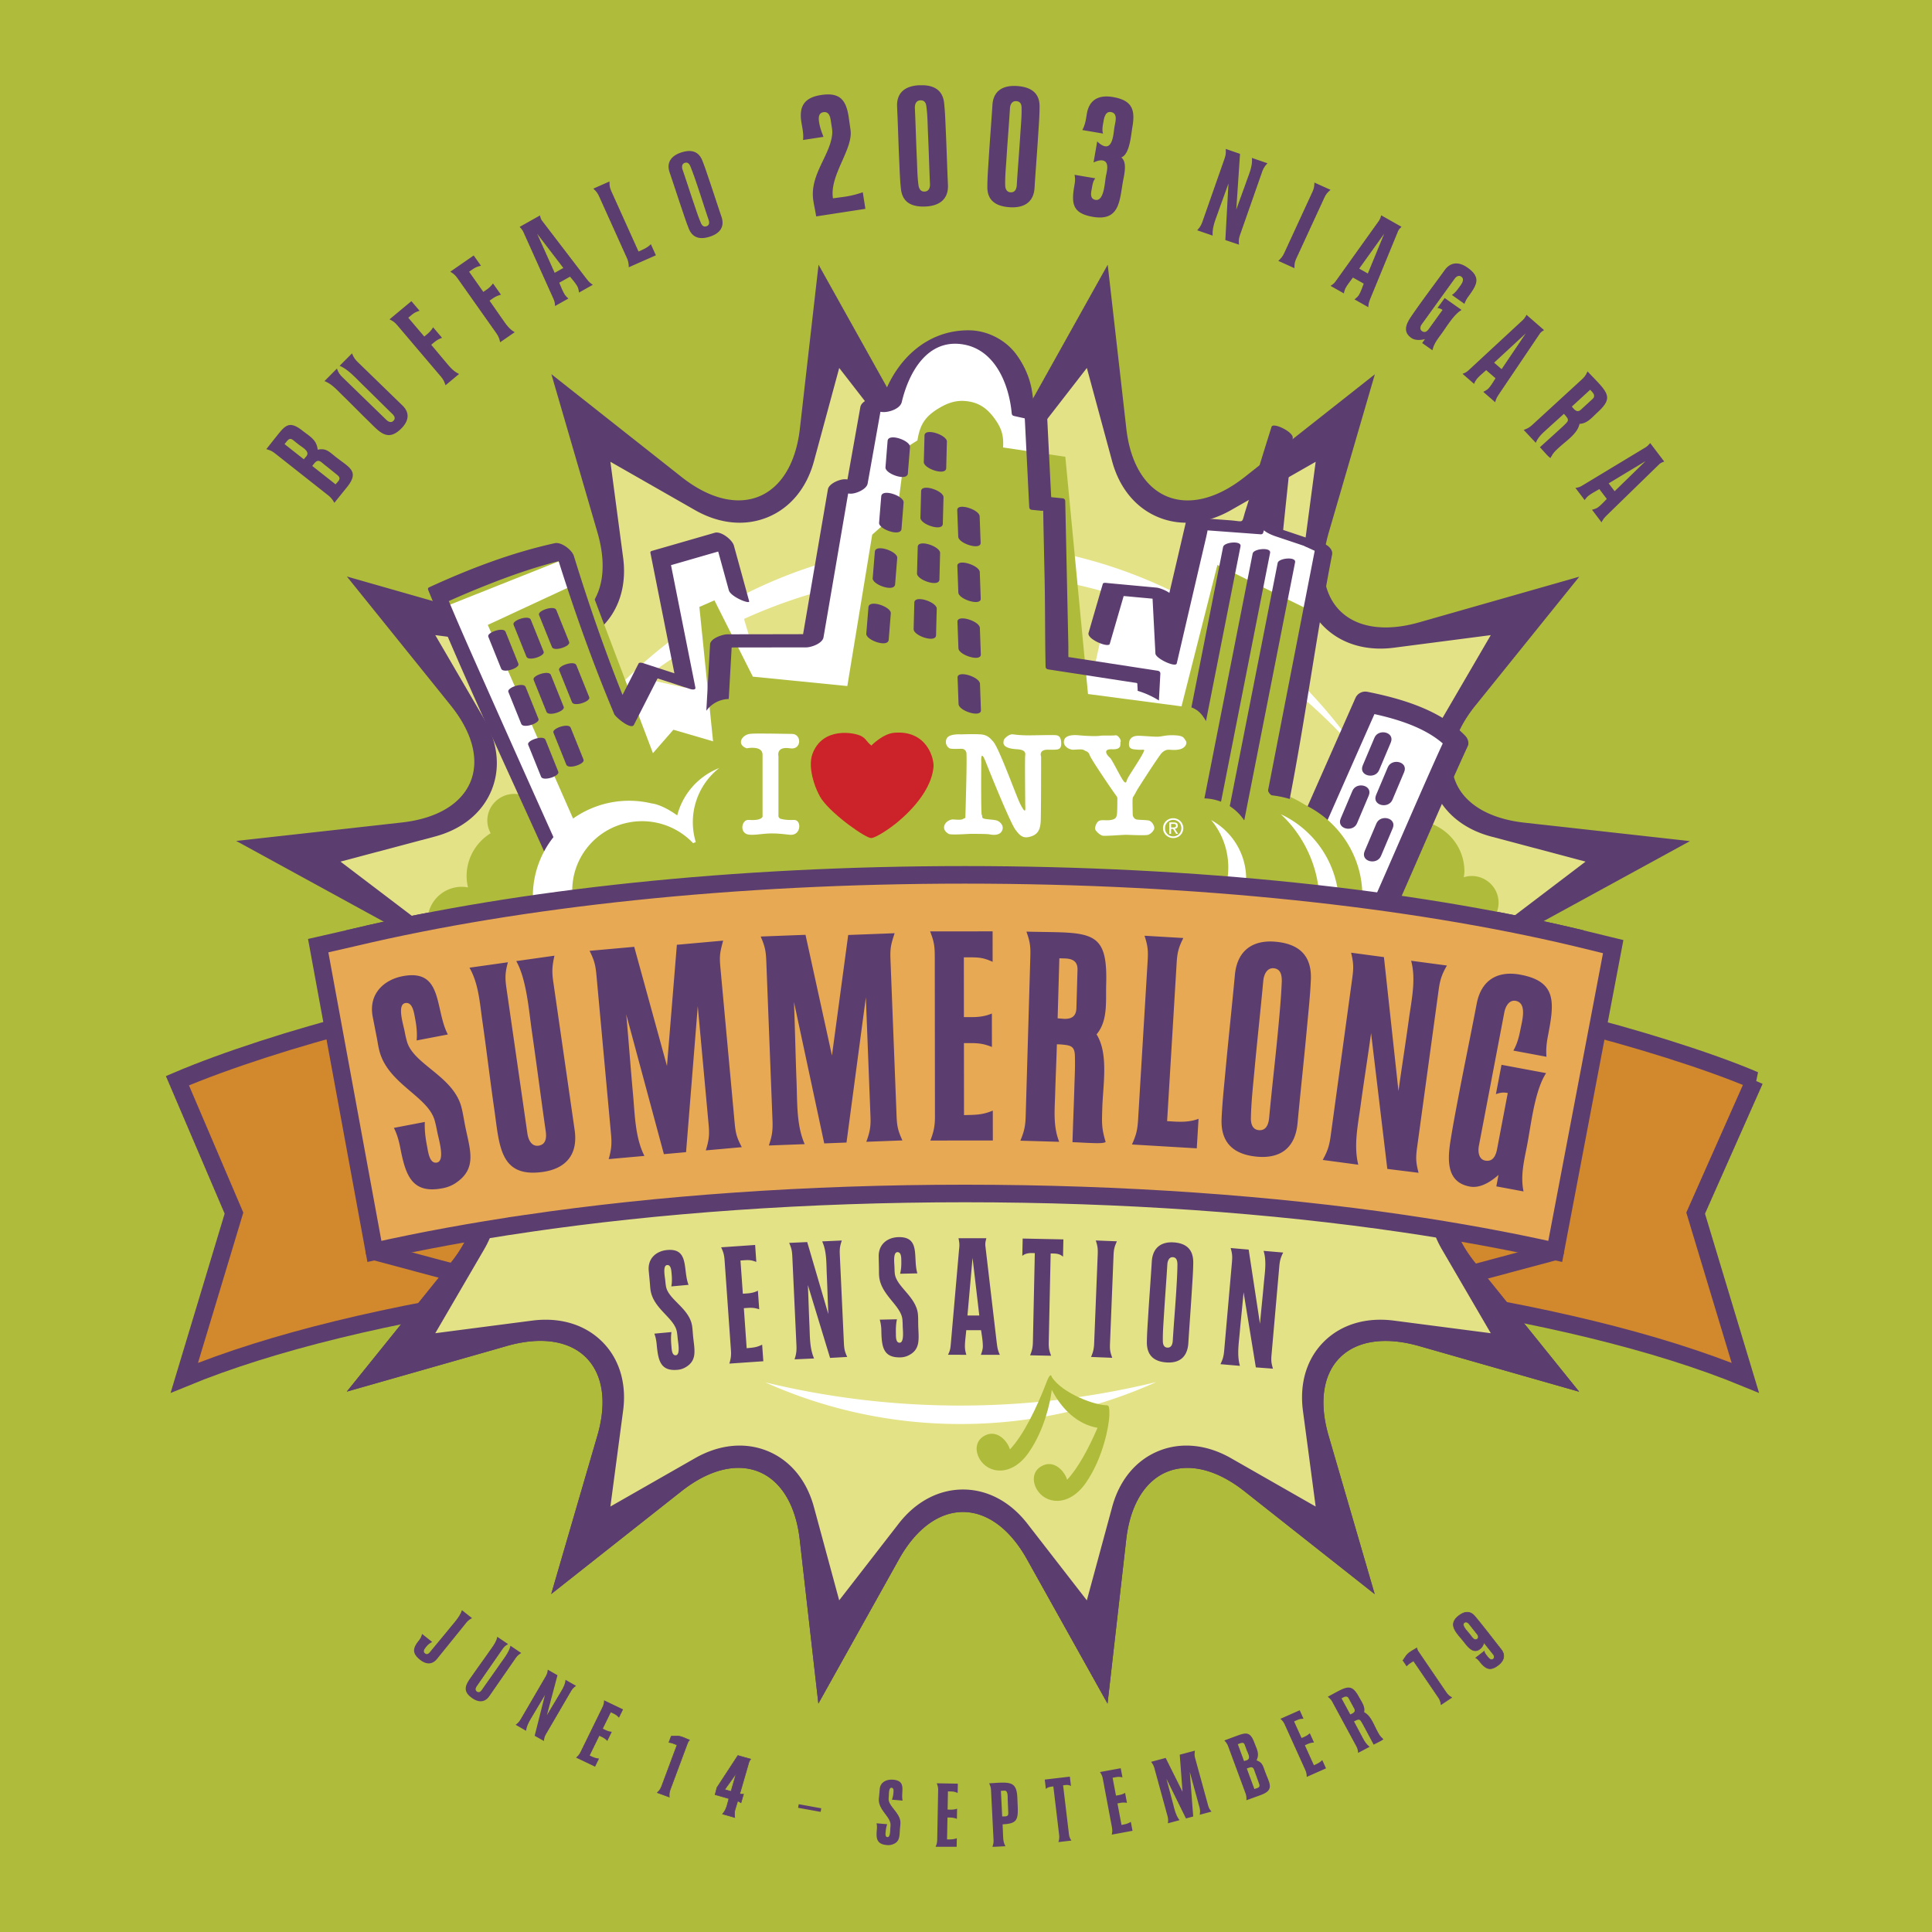
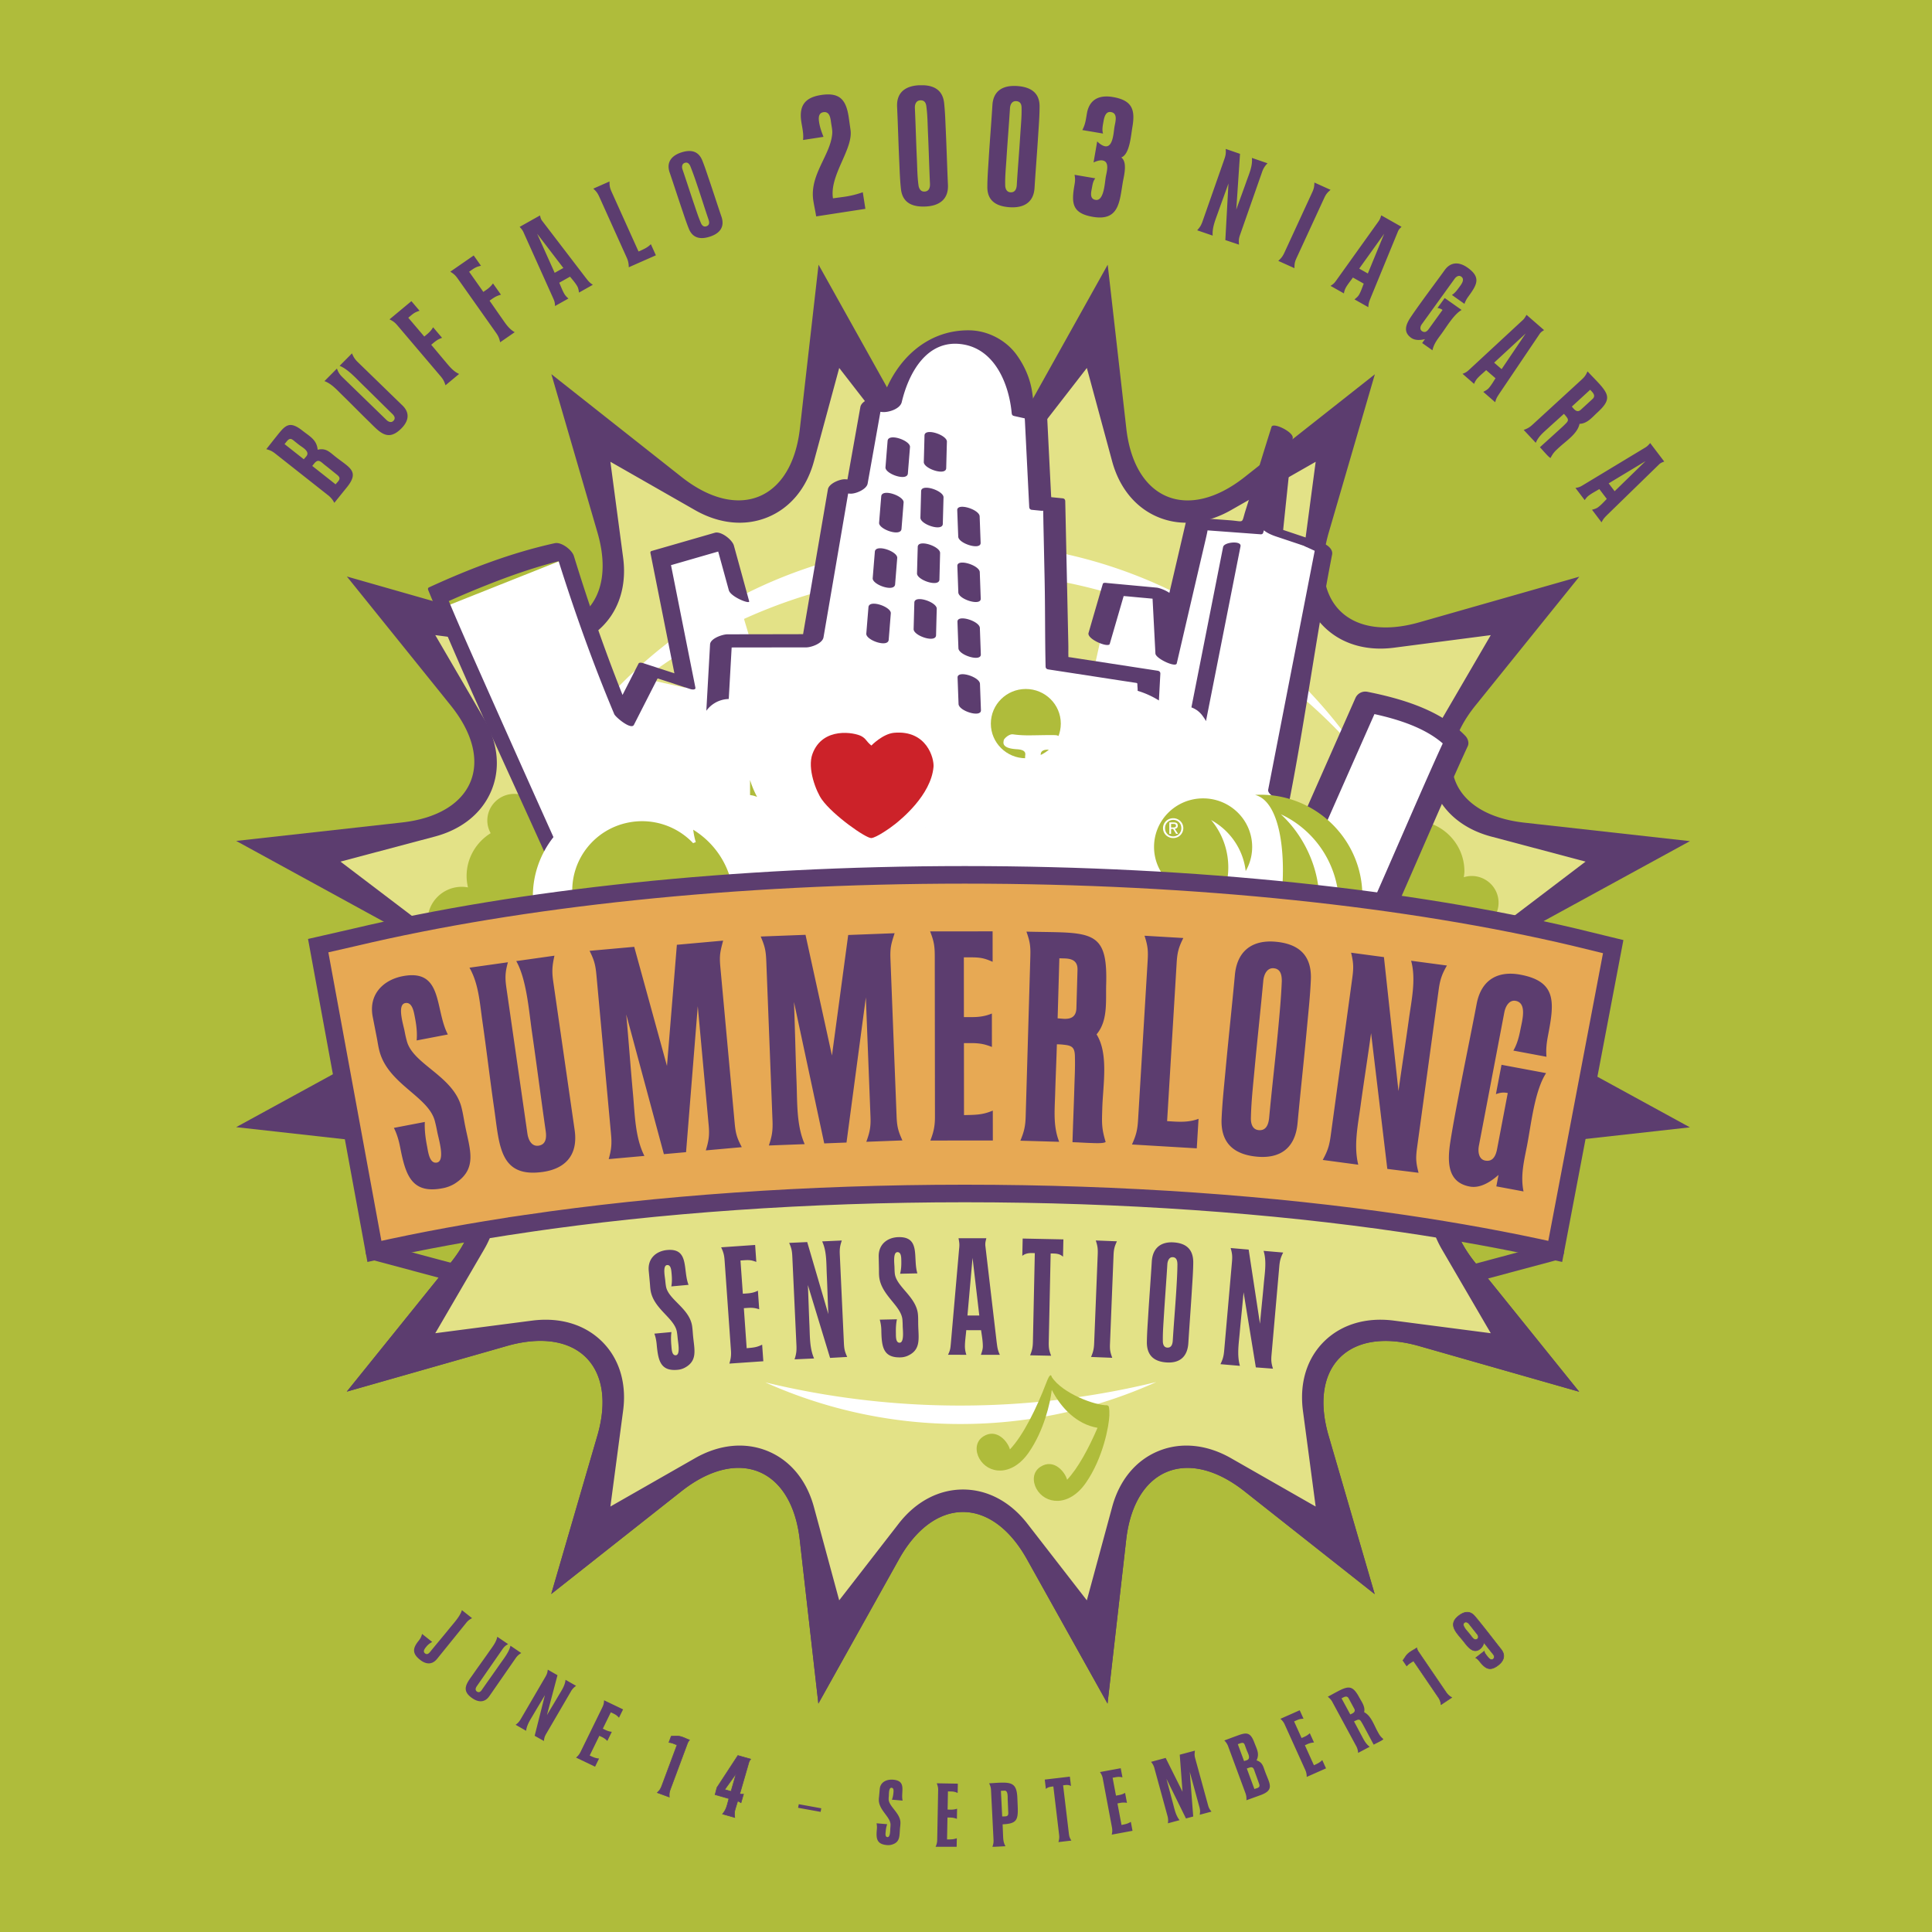
<svg xmlns="http://www.w3.org/2000/svg" width="2500" height="2500" viewBox="0 0 192.756 192.756">
  <path fill-rule="evenodd" clip-rule="evenodd" fill="#afbc3b" d="M0 0h192.756v192.756H0V0z" />
  <path d="M148.26 127.315l-1.062-1.317c-4.529-5.623-2.328-10.88 4.891-11.684l3.385-.377 13.129-1.462-11.561-6.323-.002-.001-2.982-1.633c-6.357-3.479-6.357-9.167-.002-12.644l2.986-1.632.006-.003 11.557-6.319-16.518-1.843c-7.215-.808-9.412-6.064-4.883-11.685l10.363-12.856-15.967 4.553c-6.982 1.991-11.047-2.034-9.033-8.945l4.604-15.802-10.326 8.148-.004.004-2.666 2.104c-5.678 4.479-10.986 2.302-11.801-4.839l-.381-3.355v-.008l-1.477-12.986-7.213 12.919-.824 1.476c-3.516 6.293-9.266 6.293-12.779-.001l-.822-1.476-7.211-12.92-1.479 12.987v.005l-.19 1.676-.192 1.678c-.815 7.144-6.127 9.318-11.807 4.834l-1.33-1.051-11.658-9.206 3.657 12.562v.002l.472 1.619.472 1.622c2.009 6.908-2.055 10.931-9.033 8.942l-1.641-.469-1.636-.467-.006-.002-12.687-3.621 8.23 10.216.006.007 1.062 1.319 1.064 1.324c4.525 5.62 2.324 10.875-4.894 11.677l-1.693.189-14.82 1.649 11.557 6.323.005.003 1.49.817 1.495.816c6.355 3.479 6.353 9.167-.004 12.643l-2.982 1.631-.003.003-11.56 6.321 13.123 1.464.005.001 3.387.376c7.218.807 9.417 6.064 4.886 11.686L34.6 138.841l14.331-4.085 1.636-.469c6.979-1.989 11.045 2.033 9.036 8.94l-.474 1.624-.471 1.618a.049.049 0 0 1-.003.007l-3.658 12.559 10.327-8.152h.001l1.332-1.053 1.332-1.05c5.681-4.481 10.993-2.305 11.804 4.841l.19 1.678 1.667 14.668 7.214-12.919.824-1.477c3.515-6.294 9.265-6.294 12.776-.001l1.648 2.953.002.003 6.387 11.442 1.67-14.669.189-1.673c.814-7.148 6.127-9.325 11.807-4.84l1.33 1.052 11.658 9.205-3.654-12.556-.002-.008-.473-1.621-.473-1.625c-2.006-6.905 2.057-10.928 9.035-8.938l1.641.468 1.635.467.006.002 12.688 3.62-9.298-11.537z" fill-rule="evenodd" clip-rule="evenodd" fill="#5c3d6f" />
  <path d="M96.081 47.768c2.438 0 4.72-1.21 6.421-3.406l5.934-7.65 2.523 9.314c.727 2.675 2.365 4.658 4.617 5.581s4.826.669 7.25-.716c.004 0 6.686-3.817 8.439-4.818l-1.27 9.562c-.061.453-.09.9-.09 1.336 0 2.2.758 4.143 2.195 5.565 1.723 1.705 4.197 2.446 6.971 2.087l9.664-1.256-4.867 8.353c-.848 1.451-1.275 2.957-1.275 4.413 0 .952.184 1.883.551 2.763.934 2.229 2.936 3.852 5.637 4.568l9.41 2.499-7.727 5.872c-2.221 1.686-3.443 3.943-3.443 6.354v.002c0 2.412 1.223 4.668 3.441 6.354l7.73 5.873c-.855.228-9.414 2.499-9.414 2.499-2.701.719-4.703 2.342-5.635 4.569a7.151 7.151 0 0 0-.551 2.762c0 1.457.428 2.962 1.273 4.413l4.869 8.354-9.66-1.257c-2.773-.361-5.25.379-6.975 2.085-1.438 1.424-2.195 3.367-2.195 5.566 0 .437.029.882.088 1.336.002.002 1.008 7.575 1.271 9.562l-8.443-4.822c-2.422-1.383-4.996-1.635-7.246-.712-2.252.923-3.891 2.904-4.615 5.58l-2.525 9.314-5.934-7.65c-1.703-2.196-3.984-3.408-6.421-3.408-2.437 0-4.717 1.212-6.421 3.408l-5.932 7.648-2.523-9.312c-.726-2.677-2.366-4.658-4.616-5.581-2.252-.922-4.827-.67-7.251.716l-8.438 4.819 1.269-9.562c.061-.454.091-.9.091-1.336 0-2.199-.758-4.143-2.196-5.565-1.723-1.706-4.198-2.446-6.971-2.087 0 0-7.656.995-9.664 1.258l4.868-8.354c.846-1.45 1.274-2.956 1.274-4.414 0-.951-.182-1.882-.551-2.763-.933-2.228-2.935-3.851-5.638-4.568l-9.41-2.498 7.729-5.872c2.219-1.687 3.441-3.943 3.442-6.355v-.001c0-2.412-1.223-4.668-3.44-6.355l-7.73-5.872 9.412-2.499c2.702-.717 4.704-2.341 5.636-4.57a7.103 7.103 0 0 0 .551-2.762c0-1.457-.427-2.962-1.274-4.413l-4.868-8.353 9.659 1.255c2.775.362 5.252-.379 6.976-2.086 1.438-1.422 2.197-3.366 2.197-5.565 0-.436-.03-.882-.091-1.337l-1.27-9.562c.769.438 8.442 4.822 8.442 4.822 2.424 1.382 4.998 1.635 7.249.711 2.25-.923 3.89-2.904 4.616-5.579l2.523-9.313 5.93 7.645c1.705 2.201 3.986 3.411 6.422 3.411z" fill-rule="evenodd" clip-rule="evenodd" fill="#e3e287" />
  <path d="M95.923 57.081c15.907 0 30.142 7.053 39.7 18.172a47.714 47.714 0 0 0-39.7-21.098 47.713 47.713 0 0 0-39.7 21.099c9.559-11.119 23.795-18.173 39.7-18.173z" fill-rule="evenodd" clip-rule="evenodd" fill="#fff" />
-   <path d="M175.055 107.782c-4.625-1.98-12.18-4.322-18.504-5.881l.51-8.403c-16.383-3.875-37.609-6.214-60.801-6.214-23.189 0-44.417 2.339-60.8 6.214l.509 8.403c-6.323 1.559-13.642 3.944-18.267 5.923l5.642 13.209-4.956 16.434c8.725-3.594 20.579-6.442 34.473-8.461l-.33-6.933c13.061-1.916 27.94-2.999 43.728-2.999 15.79 0 30.668 1.083 43.729 2.999l-.328 6.933c13.893 2.019 25.746 4.867 34.473 8.461l-4.957-16.434 5.879-13.251z" fill-rule="evenodd" clip-rule="evenodd" fill="#d2882c" />
-   <path d="M175.055 107.782c-4.625-1.98-12.18-4.322-18.504-5.881l.51-8.403c-16.383-3.875-37.609-6.214-60.801-6.214-23.189 0-44.417 2.339-60.8 6.214l.509 8.403c-6.323 1.559-13.642 3.944-18.267 5.923l5.642 13.209-4.956 16.434c8.725-3.594 20.579-6.442 34.473-8.461l-.33-6.933c13.061-1.916 27.94-2.999 43.728-2.999 15.79 0 30.668 1.083 43.729 2.999l-.328 6.933c13.893 2.019 25.746 4.867 34.473 8.461l-4.957-16.434 5.879-13.251z" fill="none" stroke="#5c3d6f" stroke-width="1.753" stroke-linecap="round" stroke-miterlimit="2.613" />
  <path d="M52.861 129.006l-15.506-4.154-1.387-22.95m103.692 27.104l15.506-4.154 1.385-22.95" fill="none" stroke="#5c3d6f" stroke-width="1.753" stroke-linecap="round" stroke-linejoin="round" stroke-miterlimit="2.613" />
  <path d="M40.074 114.301c7.218.807 9.417 6.064 4.886 11.686l-10.363 12.857 14.331-4.085 1.636-.469c6.979-1.989 11.045 2.033 9.036 8.94l-.474 1.624-.471 1.618a.049.049 0 0 1-.003.007l-3.658 12.559 10.327-8.152h.001l1.332-1.053 1.332-1.05c5.681-4.481 10.993-2.305 11.804 4.841l.19 1.678 1.667 14.668 7.214-12.919.824-1.477c3.515-6.294 9.265-6.294 12.776-.001l1.648 2.953.002.003 6.387 11.442 1.67-14.669.189-1.673c.814-7.148 6.127-9.325 11.807-4.84l1.33 1.052 11.658 9.205-3.654-12.556-.002-.008-.473-1.621-.473-1.625c-2.006-6.905 2.057-10.928 9.035-8.938l1.641.468 1.635.467.006.002 12.688 3.62-10.359-12.858c-4.529-5.623-2.328-10.88 4.891-11.684l-112.013-.012z" fill-rule="evenodd" clip-rule="evenodd" fill="#5c3d6f" />
  <path d="M148.779 112.917c-2.701.719-4.703 2.342-5.635 4.569a7.151 7.151 0 0 0-.551 2.762c0 1.457.428 2.962 1.273 4.413l4.869 8.354-9.66-1.257c-2.773-.361-5.25.379-6.975 2.085-1.438 1.424-2.195 3.367-2.195 5.566 0 .437.029.882.088 1.336.002.002 1.008 7.575 1.271 9.562l-8.443-4.822c-2.422-1.383-4.996-1.635-7.246-.712-2.252.923-3.891 2.904-4.615 5.58l-2.525 9.314-5.934-7.65c-1.703-2.196-3.984-3.408-6.421-3.408-2.437 0-4.717 1.212-6.421 3.408l-5.932 7.648-2.523-9.312c-.726-2.677-2.366-4.658-4.616-5.581-2.252-.922-4.827-.67-7.251.716l-8.438 4.819 1.269-9.562c.061-.454.091-.9.091-1.336 0-2.199-.758-4.143-2.196-5.565-1.723-1.706-4.198-2.446-6.971-2.087 0 0-7.656.995-9.664 1.258l4.868-8.354c.846-1.45 1.274-2.956 1.274-4.414 0-.951-.182-1.882-.551-2.763-.933-2.228-2.935-3.851-5.638-4.568l105.398.001z" fill-rule="evenodd" clip-rule="evenodd" fill="#e3e287" />
  <path d="M84.749 82.691a7 7 0 0 0 .188-1.584c0-3.881-3.179-7.028-7.101-7.028-3.503 0-6.405 2.514-6.986 5.814a3.982 3.982 0 0 0-.723-.072c-2.189 0-3.965 1.757-3.965 3.926s1.776 3.925 3.965 3.925c1.188 0 5.883.462 7.709.462 1.667 0 5.663-.356 6.57-.356 1.429 0 2.587-1.147 2.587-2.559 0-1.298-.98-2.361-2.244-2.528zM53.819 82.816c.113-.296.183-.611.183-.947 0-1.471-1.205-2.663-2.691-2.663s-2.691 1.191-2.691 2.663c0 .457.127.883.333 1.259-1.439.897-2.4 2.473-2.4 4.279 0 .39.054.766.137 1.13a3.49 3.49 0 0 0-.608-.061c-1.89 0-3.422 1.516-3.422 3.386s1.532 3.386 3.422 3.386a3.399 3.399 0 0 0 3.409-3.271c.665.313 1.402.5 2.186.5 2.831 0 5.124-2.27 5.124-5.072-.001-2.037-1.227-3.785-2.982-4.589zM146.82 87.396c-.271 0-.529.053-.775.126.023-.196.059-.39.059-.593 0-2.8-2.293-5.072-5.123-5.072-2.828 0-5.123 2.272-5.123 5.072 0 2.802 2.295 5.072 5.123 5.072 1.25 0 2.379-.459 3.268-1.194a2.681 2.681 0 0 0 2.572 1.917c1.484 0 2.691-1.192 2.691-2.664 0-1.471-1.207-2.664-2.692-2.664z" fill-rule="evenodd" clip-rule="evenodd" fill="#afbc3b" />
  <path d="M55.995 88.739L43.869 60.734l12.126-4.824 6.182 16.12 2.497-4.234 3.685.821L66.1 56.38l6.063-1.529 2.853 9.531h5.826l2.637-14.995 2.356-1.361.951-6.943 2.021-.706s2.259-7.177 8.323-6.236c6.062.941 4.992 7.061 4.992 7.061l1.307.47.359 8.59 1.662.823.117 15.769 3.49.313 1.742-7.846 4.637.354 1.188 3.53 2.771-10.448h6.967l6.039 2.76-4.719 24.044 3.564 2.353 5.232-11.295 5.23 1.411 3.803 2.471-6.895 15.062s-22.23-3.06-42.321-3.06c-14.859 0-40.3 2.236-40.3 2.236z" fill-rule="evenodd" clip-rule="evenodd" fill="#fff" />
-   <path d="M127.062 78.912a11.146 11.146 0 0 1 4.455 2.384c21.748 18.749-68.41 24.846-75.617 8.482l2.817-4.609-10.051-22.822 9.885-4.594 6.594 17.39 2.038-2.338 3.959 1.157-1.366-13.409 1.501-.657 3.834 7.614 9.426.937 2.483-15.102 2.487-2.217.838-6.44 1.187-.747c.231-1.443.664-2.307 2.046-3.157.699-.431 1.567-.851 2.635-.78 1.393.095 2.268.7 3.069 1.831.662.929.869 1.674.793 2.808l6.213.931 2.262 23.669 9.33 1.231 3.582-14.11 9.209 4.518-3.609 18.03z" fill-rule="evenodd" clip-rule="evenodd" fill="#afbc3b" />
  <path d="M73.22 54.432c-.158-.575-1.273-1.462-1.909-1.277-2.1.605-4.201 1.215-6.301 1.816-.087.028-.125.087-.12.175.799 4.009 1.596 8.022 2.396 12.032-1.042-.341-2.083-.681-3.126-1.019-.096-.029-.381-.094-.449.042-.535 1.044-1.068 2.091-1.601 3.134-1.812-4.547-3.42-9.201-4.854-13.864-.183-.6-1.243-1.424-1.908-1.276-4.32.948-8.526 2.56-12.532 4.401-.155.071-.129.185-.074.319 3.581 8.758 7.634 17.341 11.518 25.971.235.518 2.246 1.489 1.937.81a3624.844 3624.844 0 0 1-7.543-16.86c-1.292-2.911-2.602-5.822-3.833-8.764a.673.673 0 0 0-.052-.099 89.42 89.42 0 0 1 3.767-1.589c2.347-.935 4.746-1.771 7.199-2.398 1.625 5.156 3.456 10.289 5.55 15.264.131.306 1.687 1.606 1.961 1.069.754-1.48 1.507-2.96 2.262-4.438.048-.099.085-.156.107-.195.277.091.556.18.834.27.818.268 1.637.536 2.457.801.113.035.522.101.474-.153a17416.908 17416.908 0 0 1-2.42-12.154c-.008-.027-.013-.046-.021-.068l.021-.001c.364-.103.728-.209 1.088-.313 1.204-.347 2.404-.696 3.606-1.041.355 1.285.707 2.573 1.061 3.861.184.661 2.123 1.436 2.029 1.099-.505-1.853-1.015-3.707-1.524-5.555zM131.992 54.201c-1.324-.441-2.648-.887-3.971-1.33.301-2.943.66-6.248.957-9.19.062-.597-1.965-1.572-2.115-1.097-.846 2.658-1.75 5.677-2.592 8.334-.441 1.381-.057 1.102-1.568.991a1758.96 1758.96 0 0 0-4.059-.3.262.262 0 0 0-.238.097c-.578 2.485-1.156 4.965-1.736 7.446-.404-.284-1.01-.5-1.275-.525l-4.93-.458c-.082-.01-.395-.067-.436.08-.479 1.63-.953 3.264-1.424 4.896-.184.627 1.99 1.52 2.115 1.097l1.387-4.772c.08.004.201.012.367.027.566.053 1.133.108 1.697.157.275.024.551.052.82.076.096 1.827.191 3.649.285 5.474.027.499 2.025 1.432 2.129.986.789-3.394 1.578-6.79 2.369-10.182.18-.766.359-1.529.537-2.295.137-.59.17-.798.164-.798 1.766.131 3.529.259 5.295.392.104.006.18-.025.238-.099a9.54 9.54 0 0 1 .096-.3c.332.298.896.51 1.172.604 1.311.437 2.615.875 3.918 1.312l-4.666 23.96c-.131.676 2.043 1.475 2.115 1.097 1.65-8.458 2.615-16.104 4.262-24.559.107-.555-.532-.995-.913-1.121zm-19.98 5.268c-.063.009-.1-.002 0 0zM146.195 73.416c-2.463-2.574-6.363-3.717-9.789-4.399a1.077 1.077 0 0 0-1.17.614l-5.006 11.331c-.541 1.218 1.697 2.051 2.236.828 1.555-3.516 3.107-7.031 4.662-10.545 2.369.522 5.002 1.352 6.816 2.927-1.729 3.726-5.537 12.636-7.223 16.385-.545 1.216 1.689 2.048 2.236.829 1.771-3.935 5.658-13.03 7.482-16.943.157-.34 0-.775-.244-1.027zM88.556 43.986c-.071.878-.142 1.759-.211 2.637-.052.652 2.168 1.432 2.234.614.069-.876.142-1.755.212-2.636.05-.649-2.167-1.429-2.235-.615zM87.921 49.521c-.072.875-.144 1.753-.213 2.634-.053.649 2.17 1.43 2.235.616l.21-2.638c.054-.649-2.167-1.43-2.232-.612zM87.284 55.048c-.073.881-.143 1.759-.215 2.636-.053.652 2.17 1.431 2.236.616l.211-2.633c.052-.652-2.171-1.432-2.232-.619zM86.646 60.579c-.073.88-.144 1.758-.215 2.637-.052.65 2.17 1.433 2.235.614.07-.875.141-1.755.21-2.636.056-.648-2.166-1.43-2.23-.615zM92.237 43.448c-.021.881-.043 1.764-.07 2.646-.017.669 2.214 1.412 2.236.614.023-.879.044-1.761.07-2.643.015-.669-2.214-1.413-2.236-.617zM91.9 49.006l-.07 2.643c-.016.674 2.213 1.417 2.234.619l.071-2.646c.017-.669-2.215-1.414-2.235-.616zM91.563 54.563c-.026.881-.049 1.762-.073 2.644-.016.669 2.215 1.416 2.237.614.022-.882.047-1.76.067-2.644.019-.668-2.211-1.414-2.231-.614zM91.224 60.119l-.071 2.645c-.015.672 2.217 1.417 2.238.616.021-.883.044-1.761.069-2.643.018-.671-2.213-1.417-2.236-.618zM95.504 50.899c.034.883.065 1.761.1 2.644.024.689 2.261 1.391 2.234.616l-.098-2.644c-.027-.688-2.261-1.388-2.236-.616zM95.515 56.468c.033.878.066 1.761.097 2.642.025.687 2.266 1.389 2.236.616l-.096-2.643c-.025-.689-2.265-1.389-2.237-.615zM95.526 62.034c.031.882.064 1.763.096 2.643.026.687 2.262 1.388 2.235.615l-.096-2.64c-.025-.692-2.262-1.389-2.235-.618z" fill-rule="evenodd" clip-rule="evenodd" fill="#5c3d6f" />
-   <path d="M48.717 63.524c.43 1.067.856 2.132 1.288 3.198.196.488 1.891-.072 1.717-.5-.429-1.07-.857-2.134-1.288-3.202-.195-.488-1.889.074-1.717.504zM51.236 62.32c.43 1.067.856 2.134 1.287 3.2.196.489 1.892-.071 1.718-.502l-1.287-3.199c-.196-.487-1.89.072-1.718.501zM53.778 61.353c.43 1.071.858 2.136 1.29 3.203.195.488 1.891-.074 1.718-.505-.428-1.067-.857-2.134-1.287-3.199-.198-.49-1.892.072-1.721.501zM50.718 69.03l1.289 3.198c.195.49 1.89-.073 1.718-.503l-1.288-3.198c-.193-.488-1.892.072-1.719.503zM53.239 67.827c.426 1.066.858 2.134 1.286 3.199.198.49 1.891-.073 1.718-.501l-1.287-3.2c-.196-.487-1.89.071-1.717.502zM52.696 74.301l1.289 3.197c.194.49 1.892-.072 1.718-.5-.43-1.066-.857-2.133-1.287-3.201-.195-.488-1.891.072-1.72.504zM55.216 73.096l1.287 3.203c.196.488 1.891-.072 1.718-.506-.428-1.065-.856-2.132-1.287-3.198-.196-.49-1.891.071-1.718.501zM55.784 66.863c.424 1.066.854 2.131 1.285 3.199.196.485 1.893-.073 1.719-.504-.431-1.066-.86-2.134-1.289-3.2-.194-.49-1.891.072-1.715.505zM127.475 56.158l-5.064 25.707c-.115.581 1.641.413 1.738-.067 1.688-8.571 3.379-17.137 5.064-25.707.117-.584-1.643-.413-1.738.067zM124.979 55.219c-1.688 8.567-3.379 17.136-5.066 25.706-.113.581 1.645.411 1.738-.068l5.068-25.705c.113-.583-1.645-.416-1.74.067zM137.129 73.604c-.391.918-.777 1.84-1.166 2.758-.445 1.051 1.229 1.43 1.627.483.387-.922.777-1.843 1.166-2.758.443-1.05-1.231-1.432-1.627-.483zM138.461 76.552l-1.166 2.762c-.445 1.046 1.227 1.429 1.629.481l1.166-2.76c.445-1.048-1.231-1.43-1.629-.483zM134.932 78.902c-.393.917-.781 1.838-1.17 2.759-.443 1.048 1.23 1.427 1.629.481.391-.922.779-1.839 1.166-2.761.443-1.046-1.227-1.425-1.625-.479zM137.322 82.162l-1.17 2.757c-.443 1.051 1.229 1.432 1.627.484.391-.922.781-1.839 1.17-2.761.442-1.048-1.23-1.429-1.627-.48z" fill-rule="evenodd" clip-rule="evenodd" fill="#5c3d6f" />
  <path d="M126.76 79.336a10.354 10.354 0 0 0-1.543-.029c4.805 1.225 2.902 19.608-2.053 19.843.492.126.996.228 1.514.28 5.607.568 10.617-3.469 11.191-9.019.574-5.548-3.506-10.508-9.109-11.075z" fill-rule="evenodd" clip-rule="evenodd" fill="#afbc3b" />
  <path d="M129.129 81.989a10.136 10.136 0 0 0-1.34-.75c3.635 3.34 5.219 9.345 2.342 13.528-2.877 4.181-9.215 5.084-13.688 2.958.373.343.766.669 1.197.959 4.658 3.142 11.006 1.947 14.178-2.663 3.174-4.61 1.969-10.893-2.689-14.032z" fill-rule="evenodd" clip-rule="evenodd" fill="#fff" />
  <path d="M56.175 89.938c0-4.649 3.808-8.418 8.506-8.418 4.697 0 8.505 3.769 8.505 8.418 0 4.65-3.808 8.418-8.505 8.418-4.698 0-8.506-3.768-8.506-8.418zM115.139 84.498c0-2.675 2.191-4.844 4.895-4.844s4.895 2.169 4.895 4.844c0 2.676-2.191 4.845-4.895 4.845s-4.895-2.169-4.895-4.845zM115.059 72.039c.006.006.006.015.012.02.012.018.027.03.039.048l-.051-.068zM112.328 81.833l-.008-.088.145-.263c.113.003.227.034.227.166 0 .177-.133.186-.281.186h-.083v-.001zm.215-.491c.018-.031.033-.063.051-.094l.154.153a.443.443 0 0 0-.205-.059zm-.365 1.318a2.23 2.23 0 0 0 .143-.681h.082l.295.478-.242.24c-.014.001-.029.005-.043.005a.73.73 0 0 1-.235-.042zm.636-.319l-.24-.368c.17-.021.299-.11.299-.314a.301.301 0 0 0-.066-.199c.127.124.23.227.391.387.002.019.006.036.006.056 0 .021-.004.041-.006.061-.13.126-.259.253-.384.377zm-37.981-3.015v-1.504a9.47 9.47 0 0 0 .705 1.689 2.35 2.35 0 0 0-.705-.185zm13.845.591c.577-.802 1.006-1.614 1.281-2.419-.013.52-.027 1.123-.046 1.831-.428.09-.866.286-1.235.588zm3.6 2.654c.024-.009.062-.032.088-.043.005-.003.011-.003.015-.007l-.103.05z" fill-rule="evenodd" clip-rule="evenodd" fill="#afbc3b" />
  <path d="M122.031 54.563c-1.117 5.664-2.049 10.35-3.164 16.012.514.192.902.508 1.213.983.098.122.174.255.24.391 1.211-6.144 2.236-11.311 3.449-17.454.114-.583-1.644-.414-1.738.068z" fill-rule="evenodd" clip-rule="evenodd" fill="#5c3d6f" />
  <path d="M98.857 72.196c0-1.908 1.561-3.456 3.488-3.456 1.93 0 3.492 1.547 3.492 3.456s-1.562 3.456-3.492 3.456c-1.927-.001-3.488-1.548-3.488-3.456z" fill-rule="evenodd" clip-rule="evenodd" fill="#afbc3b" />
  <path d="M121.957 89.466c-.006.008-.008.014-.012.023.232.063.475.111.701.206a5.68 5.68 0 0 1 3.139 3.19 2.411 2.411 0 0 0 .801-1.997c-.102-1.234-1.117-2.169-2.334-2.23a6.687 6.687 0 0 0 .055-1.521c-.193-2.321-1.557-4.268-3.471-5.32 1.711 2.033 2.242 4.966 1.121 7.649zM71.755 76.629a6.937 6.937 0 0 0-4.188 4.724c-1.587-1.142-2.559-1.197-2.559-1.197a9.648 9.648 0 0 0-5.904.455c-4.389 1.794-6.708 6.429-5.711 10.861-.316.069 2.001 3.747 2.298 3.621-1.377-3.078 1.172-6.092 1.406-6.094-.082-3.291 2.226-6.266 5.599-6.934a7.008 7.008 0 0 1 6.456 2.057c.089-.032.175-.074.267-.101a6.861 6.861 0 0 1 2.336-7.392z" fill-rule="evenodd" clip-rule="evenodd" fill="#fff" />
  <path d="M52.531 122.073c13.061-1.914 27.94-2.999 43.728-2.999 15.79 0 30.668 1.083 43.729 2.999 5.389.791 10.471 1.723 15.178 2.778l5.783-30.406-3.889-.947c-16.383-3.875-37.609-6.214-60.801-6.214-23.189 0-44.417 2.339-60.8 6.214l-3.714.849 5.609 30.505c4.708-1.056 9.787-1.988 15.177-2.779z" fill-rule="evenodd" clip-rule="evenodd" fill="#e7a954" />
  <path d="M52.531 122.073c13.061-1.914 27.94-2.999 43.728-2.999 15.79 0 30.668 1.083 43.729 2.999 5.389.791 10.471 1.723 15.178 2.778l5.783-30.406-3.889-.947c-16.383-3.875-37.609-6.214-60.801-6.214-23.189 0-44.417 2.339-60.8 6.214l-3.714.849 5.609 30.505c4.708-1.056 9.787-1.988 15.177-2.779z" fill="none" stroke="#5c3d6f" stroke-width="1.753" stroke-linecap="round" stroke-miterlimit="2.613" />
  <path d="M41.569 103.806c.07-.772-.025-1.544-.169-2.275-.108-.555-.255-1.591-.974-1.453-.825.159-.191 2.132-.065 2.775.062.322.125.644.216.961.581 2.408 4.745 3.524 5.492 6.781.135.551.212 1.084.321 1.64.479 2.457 1.325 4.391-1.059 5.881a3.58 3.58 0 0 1-1.186.438c-3.086.591-3.683-1.329-4.219-4.08-.132-.674-.316-1.336-.629-1.945l3.087-.591c-.039.797.068 1.627.223 2.418.109.556.237 1.775.982 1.634.851-.163.177-2.344.045-3.016-.074-.38-.143-.731-.244-1.106-.623-2.491-4.694-3.686-5.544-7.046-.112-.433-.166-.848-.246-1.258l-.411-2.107c-.447-2.283 1.098-3.701 2.988-4.063 4.045-.774 3.18 3.277 4.505 5.816l-3.113.596zM55.192 97.897l2.14 14.844c.371 2.567-1.001 3.875-3.175 4.182-4.318.611-4.323-2.641-4.841-6.242-.423-2.92-.768-5.884-1.189-8.805-.259-1.8-.374-3.741-1.288-5.329l3.837-.542c-.271.972-.302 1.52-.153 2.553l2.098 14.548c.094.648.432 1.294 1.104 1.2.725-.104.822-.75.72-1.458-.477-3.306-.898-6.618-1.377-9.924-.301-2.095-.534-5.224-1.562-7.036l3.811-.538c-.216.964-.27 1.545-.125 2.547zM71.866 96.446l1.431 15.586c.095 1.038.215 1.477.711 2.42l-3.589.323c.293-.955.378-1.501.286-2.511l-1.089-11.875-1.168 14.562-2.212.198-3.756-13.938c.242 2.642.431 5.288.673 7.931.188 2.049.209 4.351 1.139 6.184l-3.562.319c.266-.951.324-1.496.23-2.505l-1.451-15.822c-.099-1.069-.22-1.508-.687-2.453l4.454-.4 3.268 11.887.987-12.091 4.616-.415c-.285 1.075-.387 1.443-.281 2.6zM88.841 95.687l.61 15.639c.041 1.042.139 1.486.583 2.453l-3.602.137c.343-.937.458-1.479.417-2.491l-.463-11.915-1.93 14.481-2.222.086-3.019-14.113c.104 2.648.153 5.303.256 7.953.081 2.056-.019 4.356.813 6.234l-3.575.135c.316-.936.404-1.476.364-2.489l-.619-15.876c-.042-1.071-.14-1.516-.559-2.484l4.471-.17 2.638 12.041 1.621-12.024 4.631-.177c-.339 1.056-.46 1.418-.415 2.58zM92.821 113.792c.325-.835.46-1.432.459-2.355l-.018-16.008c-.002-1.072-.083-1.52-.463-2.503l6.233-.006.002 3.04c-.867-.386-1.273-.445-2.222-.444h-.649l.005 5.962.841-.002c.678 0 1.326-.09 1.951-.358l.004 3.339c-.814-.327-1.328-.386-2.169-.386h-.623l.007 7.185c1.113-.031 1.818-.002 2.873-.451l.004 2.982-6.235.005zM107.393 100.578c-.027.924-.604 1.116-1.334 1.065l-.539-.045.172-5.989.516.014c.705.021 1.322.217 1.295 1.141l-.11 3.814zm2.918 13.355c-.422-1.386-.379-1.921-.336-3.381.068-2.294.646-5.408-.57-7.352 1.15-1.369.908-3.285.959-5.013.127-4.44-.912-5.065-4.758-5.176-1.084-.031-2.143-.032-3.199-.062.354.994.422 1.444.389 2.517l-.463 15.882c-.027 1.013-.152 1.545-.531 2.459l3.873.111c-.605-1.539-.453-3.084-.404-4.724.049-1.669.125-3.336.174-5.005.244.007.486.014.73.05.891.085 1.072.36 1.072 1.313.025.984-.029 1.938-.057 2.891-.053 1.848-.135 3.665-.188 5.514.623.016 1.219.062 1.842.081.271.008 1.271.068 1.467-.105zM112.936 114.186c.408-.901.549-1.431.609-2.442l.955-15.86c.064-1.072.012-1.522-.309-2.526l3.869.228c-.463.928-.602 1.429-.664 2.47l-.953 15.8.648.039c.84.049 1.682.039 2.488-.271l-.178 2.946-6.465-.384zM127.539 102.513c-.277 2.999-.637 5.99-.914 8.987-.066.712-.312 1.319-1.041 1.254-.648-.061-.809-.673-.779-1.3.033-1.524.203-3.064.344-4.577.279-3.029.611-6.022.889-9.021.057-.623.367-1.312 1.041-1.253.676.062.812.644.805 1.301-.06 1.521-.206 3.095-.345 4.609zm2.85.078c.15-1.632.33-3.262.396-4.873.102-2.564-1.383-3.567-3.518-3.761-2.16-.196-3.824.76-4.062 3.313-.293 3.177-.639 6.316-.932 9.494-.148 1.604-.326 3.233-.396 4.873-.102 2.564 1.412 3.571 3.543 3.765 2.213.2 3.799-.764 4.037-3.346.291-3.146.643-6.319.932-9.465zM138.412 116.622l-1.619-13.543c-.33 2.394-.711 4.779-1.043 7.2-.266 1.95-.711 3.995-.236 5.924l-3.545-.475c.475-.869.654-1.387.791-2.39l2.156-15.745c.146-1.063.127-1.518-.115-2.543l3.275.44 1.451 13.369c.328-2.393.705-4.748 1.033-7.141.262-1.92.738-3.993.229-5.865l3.572.477c-.502.867-.686 1.413-.824 2.418l-2.154 15.744c-.141 1.034-.121 1.487.148 2.517l-3.119-.387zM149.289 118.364l.219-1.143c-.797.702-1.832 1.357-2.869 1.162-2.186-.407-2.254-2.361-1.953-4.368.252-1.621.562-3.231.869-4.844.568-2.986 1.197-5.993 1.771-9.01.48-2.521 2.232-3.315 4.363-2.917 3.729.696 3.369 2.874 2.736 6.185-.127.673-.191 1.299-.133 2.006l-3.303-.617c.367-.628.561-1.351.701-2.083.168-.879.699-2.659-.471-2.879-.641-.119-1.016.539-1.133 1.154l-2.535 13.298c-.117.616-.012 1.362.629 1.483.746.139 1.049-.441 1.184-1.145l1.066-5.595c-.453-.086-.736-.046-1.182.113l.559-2.929 4.449.831c-1.131 1.729-1.484 5.029-1.885 7.141-.303 1.581-.695 3.056-.367 4.663l-2.715-.506zM66.978 128.346c.079-.425.067-.857.028-1.271-.029-.314-.054-.897-.451-.859-.456.042-.216 1.172-.182 1.535.017.182.034.364.065.544.188 1.368 2.389 2.217 2.623 4.064.043.312.057.612.086.926.132 1.391.488 2.508-.886 3.202a1.89 1.89 0 0 1-.665.18c-1.706.157-1.928-.94-2.075-2.497-.034-.38-.1-.758-.236-1.112l1.705-.157c-.062.439-.048.905-.007 1.353.03.314.034.999.447.96.47-.043.219-1.288.184-1.67-.021-.213-.04-.412-.074-.625-.208-1.418-2.353-2.304-2.637-4.213-.037-.248-.044-.48-.066-.713l-.111-1.19c-.123-1.29.791-1.993 1.835-2.088 2.235-.207 1.551 1.993 2.136 3.474l-1.719.157zM72.769 136.046c.144-.475.194-.812.157-1.325l-.628-8.902c-.042-.597-.103-.843-.349-1.375l3.391-.234.118 1.691c-.487-.183-.71-.201-1.226-.166l-.354.024.235 3.315.457-.032c.369-.025.718-.1 1.046-.271l.131 1.855c-.454-.149-.737-.164-1.193-.133l-.339.024.281 3.994c.604-.059.988-.069 1.544-.356l.118 1.657-3.389.234zM82.816 135.479l-2.214-7.269c.062 1.345.095 2.69.158 4.053.049 1.095.015 2.261.461 3.271l-1.948.089c.168-.523.213-.824.188-1.39l-.411-8.847c-.027-.597-.082-.844-.314-1.383l1.8-.082 2.107 7.189c-.062-1.344-.094-2.673-.157-4.019-.049-1.079-.001-2.261-.46-3.238l1.962-.088c-.182.523-.228.841-.201 1.405l.41 8.847c.028.581.084.828.329 1.365l-1.71.097zM89.803 127.082c.109-.417.13-.85.121-1.266-.007-.314.01-.897-.389-.889-.458.011-.3 1.152-.292 1.52.005.182.008.364.026.548.088 1.377 2.224 2.379 2.322 4.237.023.316.014.614.02.931.03 1.396.306 2.535-1.113 3.131a1.922 1.922 0 0 1-.677.132c-1.713.036-1.856-1.075-1.889-2.637a4.133 4.133 0 0 0-.159-1.126l1.714-.037c-.094.434-.114.9-.104 1.348.007.318-.037.999.375.99.474-.01.313-1.27.305-1.651a8.85 8.85 0 0 0-.027-.631c-.106-1.428-2.182-2.464-2.328-4.39-.02-.247-.01-.48-.015-.713l-.025-1.196c-.029-1.296.933-1.932 1.98-1.954 2.246-.047 1.407 2.099 1.881 3.616l-1.726.037zM97.705 131.249l-1.182-.002.508-5.749.674 5.751zm2.049 3.922c-.234-.516-.25-.765-.324-1.33l-1.113-9.487c-.014-.084-.014-.15-.014-.233 0-.199.059-.383.104-.581l-2.776-.004c.043.233.088.448.086.682 0 .134-.014.282-.031.432l-.819 9.371c-.045.516-.06.681-.283 1.146l1.832.002a2.63 2.63 0 0 1-.146-.83c.001-.548.09-1.08.135-1.628l1.477.002c.074.53.176 1.079.176 1.611 0 .3-.105.582-.193.847h1.889zM104.957 125.06l-.133-.002-.189 8.821c-.012.598.027.831.236 1.384l-2.096-.044c.203-.511.268-.808.279-1.373l.189-8.822-.266-.005c-.355-.006-.68.037-.982.278l.037-1.727 4.062.084-.037 1.729c-.332-.306-.686-.314-1.1-.323zM108.855 135.384c.215-.507.285-.804.309-1.368l.355-8.851c.023-.597-.01-.848-.193-1.403l2.109.083c-.242.522-.312.803-.336 1.384l-.355 8.849c-.025.598.025.833.225 1.39l-2.114-.084zM117.361 128.713c-.104 1.675-.25 3.349-.352 5.023-.023.397-.148.739-.549.716-.354-.021-.451-.36-.443-.71-.01-.849.061-1.71.111-2.556.104-1.692.236-3.365.338-5.04.021-.349.18-.739.547-.717s.453.344.459.71c-.005.849-.06 1.728-.111 2.574zm1.553-.007c.057-.912.127-1.823.137-2.723.014-1.43-.812-1.961-1.977-2.031-1.18-.07-2.072.491-2.16 1.917-.107 1.776-.244 3.531-.354 5.308-.053.895-.125 1.807-.137 2.721-.012 1.432.828 1.964 1.992 2.034 1.209.072 2.057-.494 2.146-1.937.109-1.756.248-3.53.353-5.289zM125.295 136.424l-1.223-7.495c-.117 1.343-.266 2.681-.385 4.038-.096 1.093-.285 2.243.021 3.304l-1.943-.166c.236-.497.322-.791.371-1.353l.775-8.824c.053-.595.031-.848-.129-1.412l1.797.156 1.129 7.401c.117-1.341.264-2.663.381-4.004.096-1.075.301-2.242-.023-3.271l1.957.169c-.252.496-.336.803-.387 1.367l-.775 8.822c-.051.58-.029.832.143 1.397l-1.709-.129zM34.617 48.606l-1.261 1.563a2.236 2.236 0 0 0-.673-.797l-5.169-4.078c-.349-.275-.517-.362-.945-.48.301-.374.593-.755.902-1.14.942-1.171 1.321-1.799 2.707-.706.729.575 1.427.907 1.515 1.902.825-.197 1.183.226 1.783.7 1.377 1.088 2.43 1.434 1.141 3.036zm-5.091-4.47c-.408-.322-.558-.549-.943-.069l-.193.24 1.92 1.515c.085-.106.171-.195.256-.3.394-.489-.409-.889-.759-1.164l-.281-.222zm2.888 2.262c-.417-.328-.65-.67-1.067-.151l-.193.24 2.328 1.836c.085-.106.172-.195.258-.3.223-.278.151-.444-.12-.659l-.875-.706-.331-.26zM35.706 36.135l4.452 4.324c.77.748.603 1.565-.102 2.275-1.397 1.41-2.206.333-3.286-.715-.876-.852-1.735-1.737-2.612-2.59-.54-.524-1.063-1.135-1.785-1.406l1.243-1.253c.144.399.268.588.578.889l4.363 4.238c.195.189.477.309.694.089.234-.237.109-.478-.104-.685-.99-.962-1.964-1.943-2.956-2.906-.628-.61-1.489-1.583-2.308-1.896l1.235-1.244c.162.38.286.587.588.88zM40.971 31.503l-.236.198 1.596 1.878.274-.228c.238-.198.451-.424.607-.698l.894 1.053c-.373.133-.569.265-.864.51l-.218.182c.447.526.884 1.06 1.331 1.586.439.517.816 1.038 1.451 1.327l-1.358 1.129c-.124-.394-.229-.595-.5-.914l-4.254-5.008c-.286-.338-.435-.455-.832-.656l2.184-1.815.814.958c-.407.129-.565.229-.889.498zM47.057 26.935l-.253.176 1.42 2.013.295-.205a2.56 2.56 0 0 0 .667-.642l.796 1.126c-.383.101-.591.214-.906.432l-.234.164c.398.562.786 1.133 1.184 1.695.392.554.72 1.105 1.327 1.449L49.9 34.149c-.089-.403-.176-.614-.417-.955l-3.788-5.361c-.256-.362-.393-.492-.77-.726l2.337-1.618.725 1.026c-.418.095-.584.18-.93.42zM57.768 29.189c-.033-.208-.062-.431-.172-.623-.195-.343-.473-.652-.723-.963l-1.078.605c.17.372.301.749.502 1.1.11.192.245.329.414.475l-1.338.751c-.01-.39-.06-.503-.217-.853l-2.858-6.354c-.044-.102-.088-.204-.137-.289-.086-.15-.197-.271-.315-.402l2.027-1.14c.042.147.066.289.139.417.031.053.056.096.097.143l4.313 5.636c.262.332.365.486.727.72l-1.381.777zm-4.177-5.868l1.75 3.899.864-.484-2.614-3.415zM62.731 26.666a2.203 2.203 0 0 0-.227-1.015l-2.694-5.975c-.183-.403-.292-.556-.617-.856l1.619-.715c-.008.434.033.644.21 1.036l2.684 5.952.272-.12c.35-.155.691-.333.959-.612l.5 1.111-2.706 1.194zM71.98 21.619c.344 1.012-.155 1.658-1.118 1.979-.928.31-1.737.205-2.136-.776-.253-.627-.46-1.271-.674-1.9-.423-1.244-.821-2.485-1.246-3.729-.34-1 .194-1.657 1.134-1.972.928-.311 1.724-.202 2.125.78.25.616.456 1.26.674 1.9.421 1.233.821 2.485 1.241 3.718zm-3.101-5.027c-.11-.248-.269-.44-.562-.342-.294.097-.305.412-.222.657.401 1.174.778 2.357 1.183 3.543.202.593.396 1.201.645 1.78.096.24.27.44.551.346.318-.105.316-.377.221-.656-.401-1.175-.766-2.362-1.167-3.535a32.177 32.177 0 0 0-.649-1.793zM81.431 21.591c-.083-.527-.204-1.05-.283-1.559-.409-2.601 1.716-4.531 1.884-6.7.028-.302-.048-.663-.096-.972-.075-.473-.106-1.27-.786-1.165-.515.079-.487.616-.427.997.079.51.25.987.437 1.461l-2.04.314c.076-.589-.076-1.199-.167-1.782-.252-1.6.311-2.451 1.965-2.706 1.894-.292 2.508.507 2.763 2.238l.178 1.259c.265 1.935-2.117 4.5-1.753 6.811l.977-.132a9.604 9.604 0 0 0 1.997-.475l.26 1.655-4.909.756zM94.576 18.438c.068 1.453-.87 2.104-2.227 2.165-1.319.06-2.325-.355-2.466-1.787-.099-.917-.124-1.855-.167-2.774-.082-1.784-.129-3.589-.213-5.39-.066-1.435.835-2.084 2.21-2.147h.438c1.103.052 1.923.535 2.047 1.804.099.917.122 1.836.165 2.756.083 1.785.131 3.588.213 5.373zm-2.149-7.792c-.037-.367-.18-.656-.608-.636-.427.02-.558.413-.542.761.079 1.692.12 3.387.199 5.079.04.864.043 1.749.157 2.591.033.33.199.691.608.672.447-.021.56-.394.542-.78-.08-1.71-.121-3.405-.2-5.097-.038-.843-.041-1.729-.156-2.59zM103.215 18.761c-.092 1.452-1.094 1.999-2.449 1.917-1.316-.081-2.273-.601-2.258-2.038.002-.922.078-1.858.135-2.777.109-1.782.26-3.581.371-5.383.09-1.433 1.055-1.982 2.43-1.899 1.318.08 2.291.62 2.275 2.057-.002.922-.076 1.84-.135 2.759-.109 1.784-.258 3.582-.369 5.364zm-1.293-7.973c.004-.369-.109-.671-.535-.697-.428-.026-.6.351-.621.7-.105 1.691-.248 3.379-.352 5.071-.055.863-.146 1.742-.125 2.593-.002.332.123.708.531.732.447.027.6-.332.623-.717.105-1.71.25-3.398.354-5.089.053-.846.144-1.725.125-2.593zM109.047 21.637c-2.09-.355-2.162-1.358-1.852-3.154.074-.416.09-.619.014-1.043l2.07.352c-.211.244-.271.589-.326.897-.074.435-.293 1.145.35 1.254.842.143.916-1.693 1.02-2.292.086-.49.416-1.519-.318-1.643-.293-.05-.637.079-.902.202l.365-2.105c.191.2.508.441.783.488.807.137.848-1.407.943-1.951.082-.472.363-1.34-.352-1.461-.549-.093-.682.556-.752.974-.061.345-.166.831-.035 1.171l-2.072-.352c.305-.565.352-1.044.459-1.66.246-1.415 1.248-1.861 2.586-1.634 1.943.331 2.254 1.262 1.947 3.021-.139.799-.26 2.702-1.105 3.007.633.48.275 1.784.16 2.437-.331 1.907-.344 3.941-2.983 3.492zM122.252 23.952l.311-5.647c-.328.939-.68 1.87-1.014 2.821-.268.765-.623 1.553-.559 2.381l-1.547-.531c.279-.308.398-.5.537-.895l2.166-6.181c.146-.417.172-.603.143-1.042l1.428.491-.373 5.562c.33-.94.678-1.86 1.008-2.799.264-.753.635-1.548.549-2.357l1.561.536a2.158 2.158 0 0 0-.555.902l-2.166 6.181c-.143.406-.168.592-.125 1.034l-1.364-.456zM127.535 26.028c.307-.28.443-.459.619-.84l2.744-5.951c.186-.402.229-.585.24-1.025l1.613.729c-.334.281-.467.449-.646.841l-2.744 5.951c-.186.403-.213.58-.213 1.023l-1.613-.728zM135.139 29.87c.162-.134.342-.273.453-.465.195-.34.322-.736.467-1.107l-1.078-.608c-.234.334-.496.639-.699.991a1.754 1.754 0 0 0-.199.593l-1.336-.754c.334-.208.406-.307.629-.62l4.061-5.678c.066-.09.133-.18.182-.265.086-.149.133-.306.188-.474l2.023 1.145c-.105.109-.217.202-.289.33-.031.054-.057.096-.076.156l-2.691 6.548c-.156.393-.236.559-.256.987l-1.379-.779zm2.963-6.551l-2.492 3.48.859.487 1.633-3.967zM141.889 34.224l.281-.389c-.445.108-.98.152-1.373-.126-.828-.584-.527-1.338-.068-2.038.377-.564.773-1.114 1.168-1.663.736-1.019 1.5-2.033 2.242-3.062.619-.859 1.471-.815 2.277-.245 1.414.999.9 1.752.086 2.881a2.718 2.718 0 0 0-.393.733l-1.25-.885c.256-.166.455-.402.637-.651.215-.3.734-.868.289-1.183-.242-.171-.506.004-.656.214l-3.273 4.535c-.15.209-.232.513.01.686.283.199.504.04.678-.201l1.377-1.908a.976.976 0 0 0-.504-.19l.721-.998 1.686 1.19c-.754.433-1.455 1.613-1.973 2.332-.389.54-.797 1.021-.934 1.694l-1.028-.726zM147.986 39.095c.186-.099.391-.199.539-.364.262-.295.467-.656.682-.992l-.932-.81c-.299.279-.615.526-.887.83a1.777 1.777 0 0 0-.316.542l-1.154-1.005c.369-.137.461-.222.742-.482l5.131-4.753c.084-.076.166-.15.232-.224.113-.129.191-.273.279-.426l1.75 1.523c-.127.086-.254.155-.352.266-.041.046-.074.083-.105.138l-3.967 5.878c-.232.354-.346.501-.451.916l-1.191-1.037zm4.235-5.827l-3.15 2.915.746.647 2.404-3.562zM154.205 45.242c-.195-.207-.373-.413-.566-.62.566-.518 1.129-1.019 1.691-1.535.293-.267.59-.525.875-.818.281-.276.305-.414.045-.728-.066-.089-.143-.171-.219-.252-.508.468-1.027.926-1.537 1.393-.5.459-1.006.856-1.268 1.499l-1.207-1.287c.393-.142.59-.256.9-.541l4.848-4.447c.328-.299.438-.451.621-.853.328.352.666.694 1.004 1.054 1.195 1.279 1.342 1.796-.012 3.041-.529.484-1.018 1.116-1.791 1.139-.186.957-1.291 1.672-1.992 2.313-.447.41-.619.551-.895 1.087-.112-.014-.415-.355-.497-.445zm4.682-5.434c.283-.259.145-.515-.076-.75l-.16-.171-1.828 1.677.16.188c.219.252.459.383.74.124l1.164-1.068zM158.836 50.859c.203-.059.424-.115.602-.249.318-.236.592-.548.871-.833l-.744-.981c-.35.214-.713.392-1.037.635-.18.132-.299.282-.422.467l-.924-1.216c.389-.06.494-.124.824-.323l5.998-3.622c.098-.056.193-.114.275-.173.137-.103.244-.228.359-.361l1.402 1.844c-.141.06-.281.102-.398.19a.796.796 0 0 0-.133.113l-5.092 4.959c-.299.3-.439.42-.629.806l-.952-1.256zm5.342-4.853l-3.682 2.22.596.784 3.086-3.004zM100.936 41.214c.02.181.076.254.266.296l1.033.229c.008.053.012.121.02.231.047.968.098 1.936.145 2.903.096 1.901.189 3.799.285 5.697.01.163.082.278.266.296l.898.088a.88.88 0 0 0 .23-.003c.008.427.018.856.023 1.285.043 1.836.078 3.675.119 5.511.064 3.119.029 5.625.098 8.742.004.172.088.269.268.298l4.617.709c.998.155 1.998.308 2.998.461l1.172.178c.068.013.064.053.105.06-.014.252.035.474.023.727.74.224 1.455.545 2.123.963.049-.89.094-1.78.143-2.669.008-.17-.1-.271-.268-.298l-6.842-1.051c-.57-.088-1.141-.173-1.709-.264-.238-.036-.293-.033-.354-.05-.016-.621.004-.666-.008-1.288l-.307-14.254c-.002-.164-.086-.279-.27-.295-.375-.036-.75-.074-1.127-.113-.006-.049-.01-.11-.016-.196a5572.763 5572.763 0 0 1-.43-8.601c-.01-.18-.086-.256-.264-.294-1.172-.263-1.023-.232-1.188-1.351-.195-1.364-.75-2.643-1.555-3.757-1.049-1.458-2.854-2.411-4.666-2.447-4.27-.082-7.376 2.953-8.667 6.702a17.632 17.632 0 0 0-.314-.033c-.587-.061-1.822.296-1.946.99l-1.286 7.214-.216-.013c-.519-.035-1.635.42-1.735 1.006l-2.476 14.449c-2.515.006-5.031.01-7.548.013-.473 0-1.699.402-1.733 1.006l-.373 6.622a2.844 2.844 0 0 1 1.817-1.133c.111-.02.247-.034.421-.044l.289-5.137c2.478-.004 4.955-.006 7.43-.008.531-.003 1.63-.396 1.735-1.008a17906.6 17906.6 0 0 0 2.458-14.344l.211.014c.522.034 1.627-.42 1.733-1.006.427-2.387.851-4.772 1.276-7.161.06.007.121.012.181.021.614.061 1.781-.299 1.947-.991.695-2.946 2.551-6.338 6.112-5.756 3.231.525 4.598 4.036 4.856 6.854z" fill-rule="evenodd" clip-rule="evenodd" fill="#5c3d6f" />
  <path d="M74.496 74.659s1.646-.338 1.584.697v6.123s-.076.427-1.399.325c-.605-.046-.905 1.057-.233 1.392.467.231 1.522-.033 2.472-.046.781-.011 1.488.103 1.911.139 1.12.092 1.171-1.524.374-1.484-.932.046-1.398-.139-1.398-.139-.187-.186-.14-.28-.14-.28V75.45s-.274-1.019 1.165-.79c1.167.187 1.167-1.437.188-1.437-.815 0-3.738-.089-4.245 0-.793.138-1.306 1.065-.279 1.436z" fill-rule="evenodd" clip-rule="evenodd" fill="#fff" />
  <path d="M86.936 74.382s1.137-1.171 2.268-1.272c3.265-.291 4.008 2.567 3.933 3.405-.249 2.828-3.264 5.243-3.776 5.66s-1.912 1.392-2.425 1.438c-.513.046-3.812-2.261-4.942-3.85-.556-.782-1.474-3.083-.934-4.547 1.018-2.758 4.244-2.133 4.896-1.762.488.277.42.463.98.928z" fill-rule="evenodd" clip-rule="evenodd" fill="#cc2229" />
  <path d="M95.9 73.269s-1.213-.093-1.447.417a.735.735 0 0 0 .281.973c.185.094.979.048 1.166.048.186 0 .419.045.512.37.093.325-.093 6.216-.093 6.401 0 .186 0 .093-.233.231-.234.14-.793.048-1.025.048-.233 0-.7.185-.84.603-.141.417.187.695.42.834.231.139 1.958 0 2.191 0 .234 0 1.632 0 1.865.046.234.046.98.185 1.26-.325s-.188-.975-.559-1.067c-.373-.092-1.027-.092-1.262-.185-.232-.093-.092-.232-.186-.371-.092-.139-.047-5.242-.047-5.242s-.094-1.392.422-.092c.512 1.299 2.469 6.123 2.984 6.819.512.696.838.926 1.631.648s.84-.974.887-1.392c.045-.418.045-6.54.045-6.54s-.277-.696.654-.696 1.352.092 1.352-.604c0-.645-.232-.788-.467-.834-.232-.047-1.865 0-2.191 0s-1.166.046-2.145-.093c-.418-.06-.934.464-.934.604 0 .139-.324.785 1.307.881.793.046.885.325.84.603-.047.278 0 4.361 0 4.825 0 .463.141 1.298-.514 0-.4-.799-2.127-5.643-2.705-6.217-.186-.184-.465-.649-1.26-.695-.789-.044-1.909.002-1.909.002zM107.652 73.361c-.371-.033-1.352-.093-1.492.511-.141.603.559.927.887.927.324 0 .932-.092 1.117.047.188.138.42.093.561.51.139.417 2.424 3.756 2.611 3.99.186.231.141.324.141.509s0 1.206-.047 1.438c-.049.232-.094.416-.561.51-.465.093-.932-.046-1.215.093-.277.139-.463.695-.371.882.094.185.465.556.748.602.277.046 2.004-.092 2.285-.092.279 0 1.957.092 2.236 0 .279-.093.654-.464.607-.742-.047-.279-.279-.649-.607-.696-.326-.046-.932-.046-1.166-.092-.232-.048-.373-.326-.373-.464 0-.139-.047-1.485 0-1.67.049-.185.094-.14.373-.697.119-.233 2.24-3.524 2.52-3.803.279-.278.512-.325.699-.325.186 0 .793.092 1.26-.092.465-.186.605-.604.418-.835-.188-.232-.139-.464-1.072-.511-.932-.047-1.26.139-1.771.139-.514 0-1.445-.092-1.865-.092s-.885.139-.934.742c-.045.604.326.604.934.65.605.047.746-.185.373.511-.373.695-1.398 2.18-1.492 2.458-.094.277-.139.51-.467 0-.326-.511-1.074-2.042-1.258-2.181-.188-.138-.842-.88.232-.834 1.072.046.746-.604.838-.742.094-.139-.232-.697-.512-.65-.281.046-1.305 0-1.541.046-.23.046-1.07.046-2.096-.047zM116.035 82.622c0-.568.465-.988 1.016-.988.545 0 1.008.419 1.008.988a.991.991 0 0 1-1.008.991c-.551 0-1.016-.419-1.016-.991zm1.016.826a.803.803 0 0 0 .809-.826.803.803 0 0 0-.809-.822.805.805 0 0 0-.814.822.803.803 0 0 0 .814.826zm-.211-.254h-.176v-1.141h.439c.271 0 .406.1.406.325 0 .204-.129.292-.299.313l.33.503h-.197l-.305-.496h-.199v.496h.001zm.209-.64c.148 0 .279-.011.279-.187 0-.14-.129-.167-.25-.167h-.238v.354h.209z" fill-rule="evenodd" clip-rule="evenodd" fill="#fff" />
  <path d="M46.49 161.941l-2.881 3.564c-.499.616-1.118.556-1.698.096-.788-.624-.754-1.144-.159-1.881.194-.241.28-.404.358-.704l1.016.806a1.675 1.675 0 0 0-.604.485c-.137.17-.367.454-.123.646.193.153.363.044.5-.127.642-.793 1.305-1.569 1.947-2.363.412-.511 1.064-1.202 1.237-1.821l1.017.805a1.59 1.59 0 0 0-.61.494zM51.432 165.459l-2.609 3.765c-.451.65-1.075.635-1.687.219-1.217-.826-.528-1.548.104-2.461.513-.74 1.055-1.474 1.569-2.215.316-.456.698-.912.805-1.467l1.081.734c-.274.154-.398.27-.58.531l-2.557 3.688c-.114.165-.165.384.024.512.203.14.366.019.49-.162.581-.839 1.178-1.665 1.758-2.504.368-.531.974-1.275 1.098-1.906l1.075.729c-.258.165-.395.282-.571.537zM53.343 173.181l1.023-4.058c-.372.637-.759 1.265-1.135 1.909-.302.518-.67 1.041-.741 1.65l-1.047-.599c.245-.185.358-.308.515-.575l2.444-4.188c.166-.283.209-.415.25-.737l.968.553-1.055 3.987c.371-.636.754-1.256 1.125-1.893.298-.511.68-1.037.732-1.636l1.056.604a1.602 1.602 0 0 0-.529.578l-2.443 4.189c-.16.275-.205.406-.238.734l-.925-.518zM57.47 175.355a1.62 1.62 0 0 0 .456-.578l2.146-4.386c.144-.295.18-.43.195-.754l1.898.909-.408.833c-.211-.232-.328-.308-.616-.446l-.198-.095-.798 1.633.256.123c.206.099.416.17.641.187l-.447.915a1.827 1.827 0 0 0-.608-.423l-.19-.091-.963 1.968c.342.155.553.265.935.298l-.399.816-1.9-.909zM65.582 178.854c.24-.229.335-.377.449-.681l1.519-4.08-.358-.141a1.92 1.92 0 0 0-.452-.113l.23-.618c.492.005.656-.076 1.145.101.226.084.443.193.679.279a1.05 1.05 0 0 0-.223.377l-1.679 4.508c-.116.314-.14.459-.114.805l-1.196-.437z" fill-rule="evenodd" clip-rule="evenodd" fill="#5c3d6f" />
  <path d="M65.582 178.854c.24-.229.335-.377.449-.681l1.519-4.08-.358-.141a1.92 1.92 0 0 0-.452-.113l.23-.618c.492.005.656-.076 1.145.101.226.084.443.193.679.279a1.05 1.05 0 0 0-.223.377l-1.679 4.508c-.116.314-.14.459-.114.805l-1.196-.437z" fill="none" stroke="#5c3d6f" stroke-width=".06" stroke-miterlimit="2.613" />
  <path d="M73.599 179.694l-.18.584c-.137.438-.172.598-.114 1.052l-1.215-.346c.229-.271.355-.534.454-.874.064-.221.118-.443.183-.664l-1.383-.393c.024-.082.181-.693.183-.703l2.092-3.202 1.279.362a.963.963 0 0 0-.203.391l-.89 3.075c.122.035.25.042.374.028l-.25.862a1.004 1.004 0 0 0-.33-.172zm-.147-2.756l-1.149 1.612.631.179.518-1.791z" fill-rule="evenodd" clip-rule="evenodd" fill="#5c3d6f" />
  <path d="M73.599 179.694l-.18.584c-.137.438-.172.598-.114 1.052l-1.215-.346c.229-.271.355-.534.454-.874.064-.221.118-.443.183-.664l-1.383-.393c.024-.082.181-.693.183-.703l2.092-3.202 1.279.362a.963.963 0 0 0-.203.391l-.89 3.075c.122.035.25.042.374.028l-.25.862a1.004 1.004 0 0 0-.33-.172zm-.147-2.756l-1.149 1.612.631.179.518-1.791z" fill="none" stroke="#5c3d6f" stroke-width=".06" stroke-miterlimit="2.613" />
  <path fill-rule="evenodd" clip-rule="evenodd" fill="#5c3d6f" d="M79.627 180.364l.066-.358 2.246.408-.066.357-2.246-.407zM88.984 179.555c.093-.22.132-.454.152-.68.016-.172.061-.486-.186-.508-.283-.024-.256.606-.272.806-.009.1-.018.199-.018.299-.029.754 1.228 1.436 1.176 2.451-.006.173-.029.335-.044.507-.067.759.034 1.396-.879 1.628-.14.033-.279.04-.425.026-1.06-.09-1.081-.702-1.006-1.552a1.997 1.997 0 0 0-.029-.622l1.06.091a2.786 2.786 0 0 0-.146.726c-.015.172-.084.539.171.562.293.025.271-.669.289-.879.011-.116.02-.225.021-.343.022-.781-1.196-1.478-1.169-2.532.003-.137.023-.262.034-.389l.058-.651c.061-.705.694-.988 1.342-.933 1.388.119.739 1.229.941 2.084l-1.07-.091zM93.344 184.252a1.59 1.59 0 0 0 .161-.696l.092-4.872a1.58 1.58 0 0 0-.141-.765l2.107.038-.017.926c-.291-.124-.429-.145-.749-.15l-.22-.005-.035 1.815.284.005c.229.005.45-.018.663-.096l-.019 1.016a1.868 1.868 0 0 0-.731-.131l-.21-.004-.042 2.187c.376-.003.615.011.975-.118l-.017.851h-2.101v-.001zM101.539 180.277c.051 1.343-.135 1.67-1.508 1.737l.041 1.008c.023.461.012.753.244 1.178l-1.039.052h-.264c.1-.278.127-.443.109-.746l-.244-4.832a1.573 1.573 0 0 0-.195-.753c.303-.015.613-.04.916-.055 1.383-.068 1.85.089 1.904 1.54l.036.871zm-1.312-1.625l-.137.008-.229.011.129 2.557c.102-.006.193-.001.293-.007.266-.013.324-.133.312-.387-.021-.408-.033-.826-.055-1.243-.013-.272.054-.957-.313-.939zM106.148 178.111l-.082.009.572 4.787c.037.324.08.447.252.728l-1.291.151c.084-.293.102-.459.064-.766l-.57-4.787-.164.021c-.219.025-.416.076-.582.232l-.111-.937 2.504-.294.111.938c-.228-.137-.447-.112-.703-.082zM110.918 183.043c.061-.27.072-.456.02-.733l-.9-4.791a1.574 1.574 0 0 0-.295-.721l2.072-.382.172.91c-.311-.063-.447-.056-.764.002l-.217.039.336 1.784.279-.051c.225-.041.436-.107.629-.227l.188.999a1.851 1.851 0 0 0-.742.018l-.207.038.404 2.15c.367-.077.604-.112.93-.311l.168.892-2.073.384zM119.254 175.46l1.262 4.599c.082.307.145.432.357.685l-1.178.315c.051-.305.051-.474-.031-.771l-.959-3.504.344 4.449-.725.195-1.951-3.962c.215.779.41 1.563.625 2.344.164.604.287 1.295.689 1.789l-1.168.312a1.65 1.65 0 0 0-.049-.767l-1.279-4.668a1.574 1.574 0 0 0-.352-.695l1.459-.393 1.684 3.375-.279-3.696 1.514-.404c-.041.34-.057.455.037.797zM125.758 179.103l-1.404.508a1.643 1.643 0 0 0-.115-.76l-1.678-4.542a1.596 1.596 0 0 0-.412-.664c.336-.12.668-.251 1.014-.376 1.051-.38 1.533-.632 1.982.586.236.64.551 1.116.219 1.777.598.189.658.593.854 1.121.446 1.21.977 1.829-.46 2.35zm-1.477-4.761c-.133-.357-.139-.559-.568-.402l-.217.077.625 1.688c.094-.034.184-.056.279-.091.439-.158.086-.717-.027-1.025l-.092-.247zm.944 2.528c-.135-.366-.15-.67-.615-.502l-.215.078.756 2.045c.094-.033.184-.057.277-.091.25-.09.27-.224.182-.462l-.277-.778-.108-.29zM130.371 177.284a1.585 1.585 0 0 0-.154-.717l-2.012-4.447a1.597 1.597 0 0 0-.459-.633l1.926-.854.381.845c-.316.011-.449.05-.742.18l-.199.09.748 1.655.262-.114c.207-.094.398-.207.557-.367l.42.928a1.874 1.874 0 0 0-.719.189l-.191.085.902 1.996c.34-.16.561-.248.832-.517l.375.827-1.927.854zM137.607 173.781c-.188.099-.369.185-.555.284-.268-.497-.523-.99-.793-1.485-.139-.257-.27-.517-.428-.772-.146-.252-.242-.294-.518-.168-.076.031-.15.069-.223.107.242.448.477.9.719 1.348.238.441.432.874.846 1.18l-1.156.612a1.605 1.605 0 0 0-.221-.736l-2.307-4.266a1.57 1.57 0 0 0-.5-.599c.314-.168.625-.342.949-.513 1.146-.609 1.549-.615 2.193.576.252.464.617.93.488 1.48.656.311.967 1.229 1.299 1.844.213.394.283.541.619.837-.029.078-.331.228-.412.271zm-3.052-4.334c-.133-.247-.344-.196-.555-.085l-.154.081.871 1.607.166-.077c.221-.107.361-.253.227-.501l-.555-1.025zM143.777 170.066a1.537 1.537 0 0 0-.295-.758l-2.455-3.604-.326.205c-.127.086-.25.179-.355.296l-.373-.547c.293-.391.32-.571.754-.859.199-.133.416-.243.623-.382.039.158.082.257.18.4l2.713 3.983c.189.276.293.379.592.562l-1.058.704z" />
  <path d="M143.777 170.066a1.537 1.537 0 0 0-.295-.758l-2.455-3.604-.326.205c-.127.086-.25.179-.355.296l-.373-.547c.293-.391.32-.571.754-.859.199-.133.416-.243.623-.382.039.158.082.257.18.4l2.713 3.983c.189.276.293.379.592.562l-1.058.704z" fill="none" stroke="#5c3d6f" stroke-width=".06" stroke-miterlimit="2.613" />
  <path d="M149.762 164.552c.465.586.281 1.143-.271 1.574-.836.648-1.281.364-1.861-.363-.125-.159-.221-.266-.396-.361l.85-.66c.021.165.135.309.242.443.131.164.389.549.646.348.182-.141.129-.332.004-.488l-.926-1.164a1.104 1.104 0 0 1-.4.64c-.689.537-1.256-.298-1.637-.78-.645-.81-1.631-1.635-.479-2.531.531-.414 1.098-.538 1.586.018.312.363.611.739.916 1.122.579.726 1.148 1.474 1.726 2.202zm-3.186-2.527c-.113-.143-.311-.269-.479-.139-.334.259.295.864.475 1.091l.148.188c.154.194.389.583.678.358.16-.123.096-.343-.018-.484l-.804-1.014z" fill-rule="evenodd" clip-rule="evenodd" fill="#5c3d6f" />
  <path d="M149.762 164.552c.465.586.281 1.143-.271 1.574-.836.648-1.281.364-1.861-.363-.125-.159-.221-.266-.396-.361l.85-.66c.021.165.135.309.242.443.131.164.389.549.646.348.182-.141.129-.332.004-.488l-.926-1.164a1.104 1.104 0 0 1-.4.64c-.689.537-1.256-.298-1.637-.78-.645-.81-1.631-1.635-.479-2.531.531-.414 1.098-.538 1.586.018.312.363.611.739.916 1.122.579.726 1.148 1.474 1.726 2.202zm-3.186-2.527c-.113-.143-.311-.269-.479-.139-.334.259.295.864.475 1.091l.148.188c.154.194.389.583.678.358.16-.123.096-.343-.018-.484l-.804-1.014z" fill="none" stroke="#5c3d6f" stroke-width=".06" stroke-miterlimit="2.613" />
  <path d="M95.792 140.233a82.613 82.613 0 0 1-19.441-2.314 47.426 47.426 0 0 0 19.469 4.154 47.42 47.42 0 0 0 19.545-4.188 82.478 82.478 0 0 1-19.573 2.348z" fill-rule="evenodd" clip-rule="evenodd" fill="#fff" />
  <path d="M108.348 147.927c1.723-2.488 2.297-5.695 2.332-6.694.023-.691-.039-1.067-.189-.986l.006-.041c-1.184.037-4.484-1.158-5.562-2.821-.074-.326-.248-.21-.523.517-.971 2.546-2.305 5.285-3.652 6.706-.197-.753-1.312-2.154-2.654-1.295-.824.529-.789 1.502-.406 2.191.857 1.55 3.227 1.885 4.947-.602 1.514-2.185 2.139-4.927 2.289-6.234.943 1.837 2.51 3.435 4.564 3.785-.883 2.053-1.957 4.041-3.035 5.181-.195-.757-1.311-2.154-2.652-1.296-.824.525-.791 1.497-.41 2.194.853 1.542 3.228 1.88 4.945-.605z" fill-rule="evenodd" clip-rule="evenodd" fill="#afbc3b" />
  <path d="M95.537 67.601c.032.881.062 1.761.098 2.643.022.691 2.262 1.391 2.234.616-.033-.878-.064-1.76-.098-2.642-.023-.688-2.263-1.389-2.234-.617z" fill-rule="evenodd" clip-rule="evenodd" fill="#5c3d6f" />
</svg>